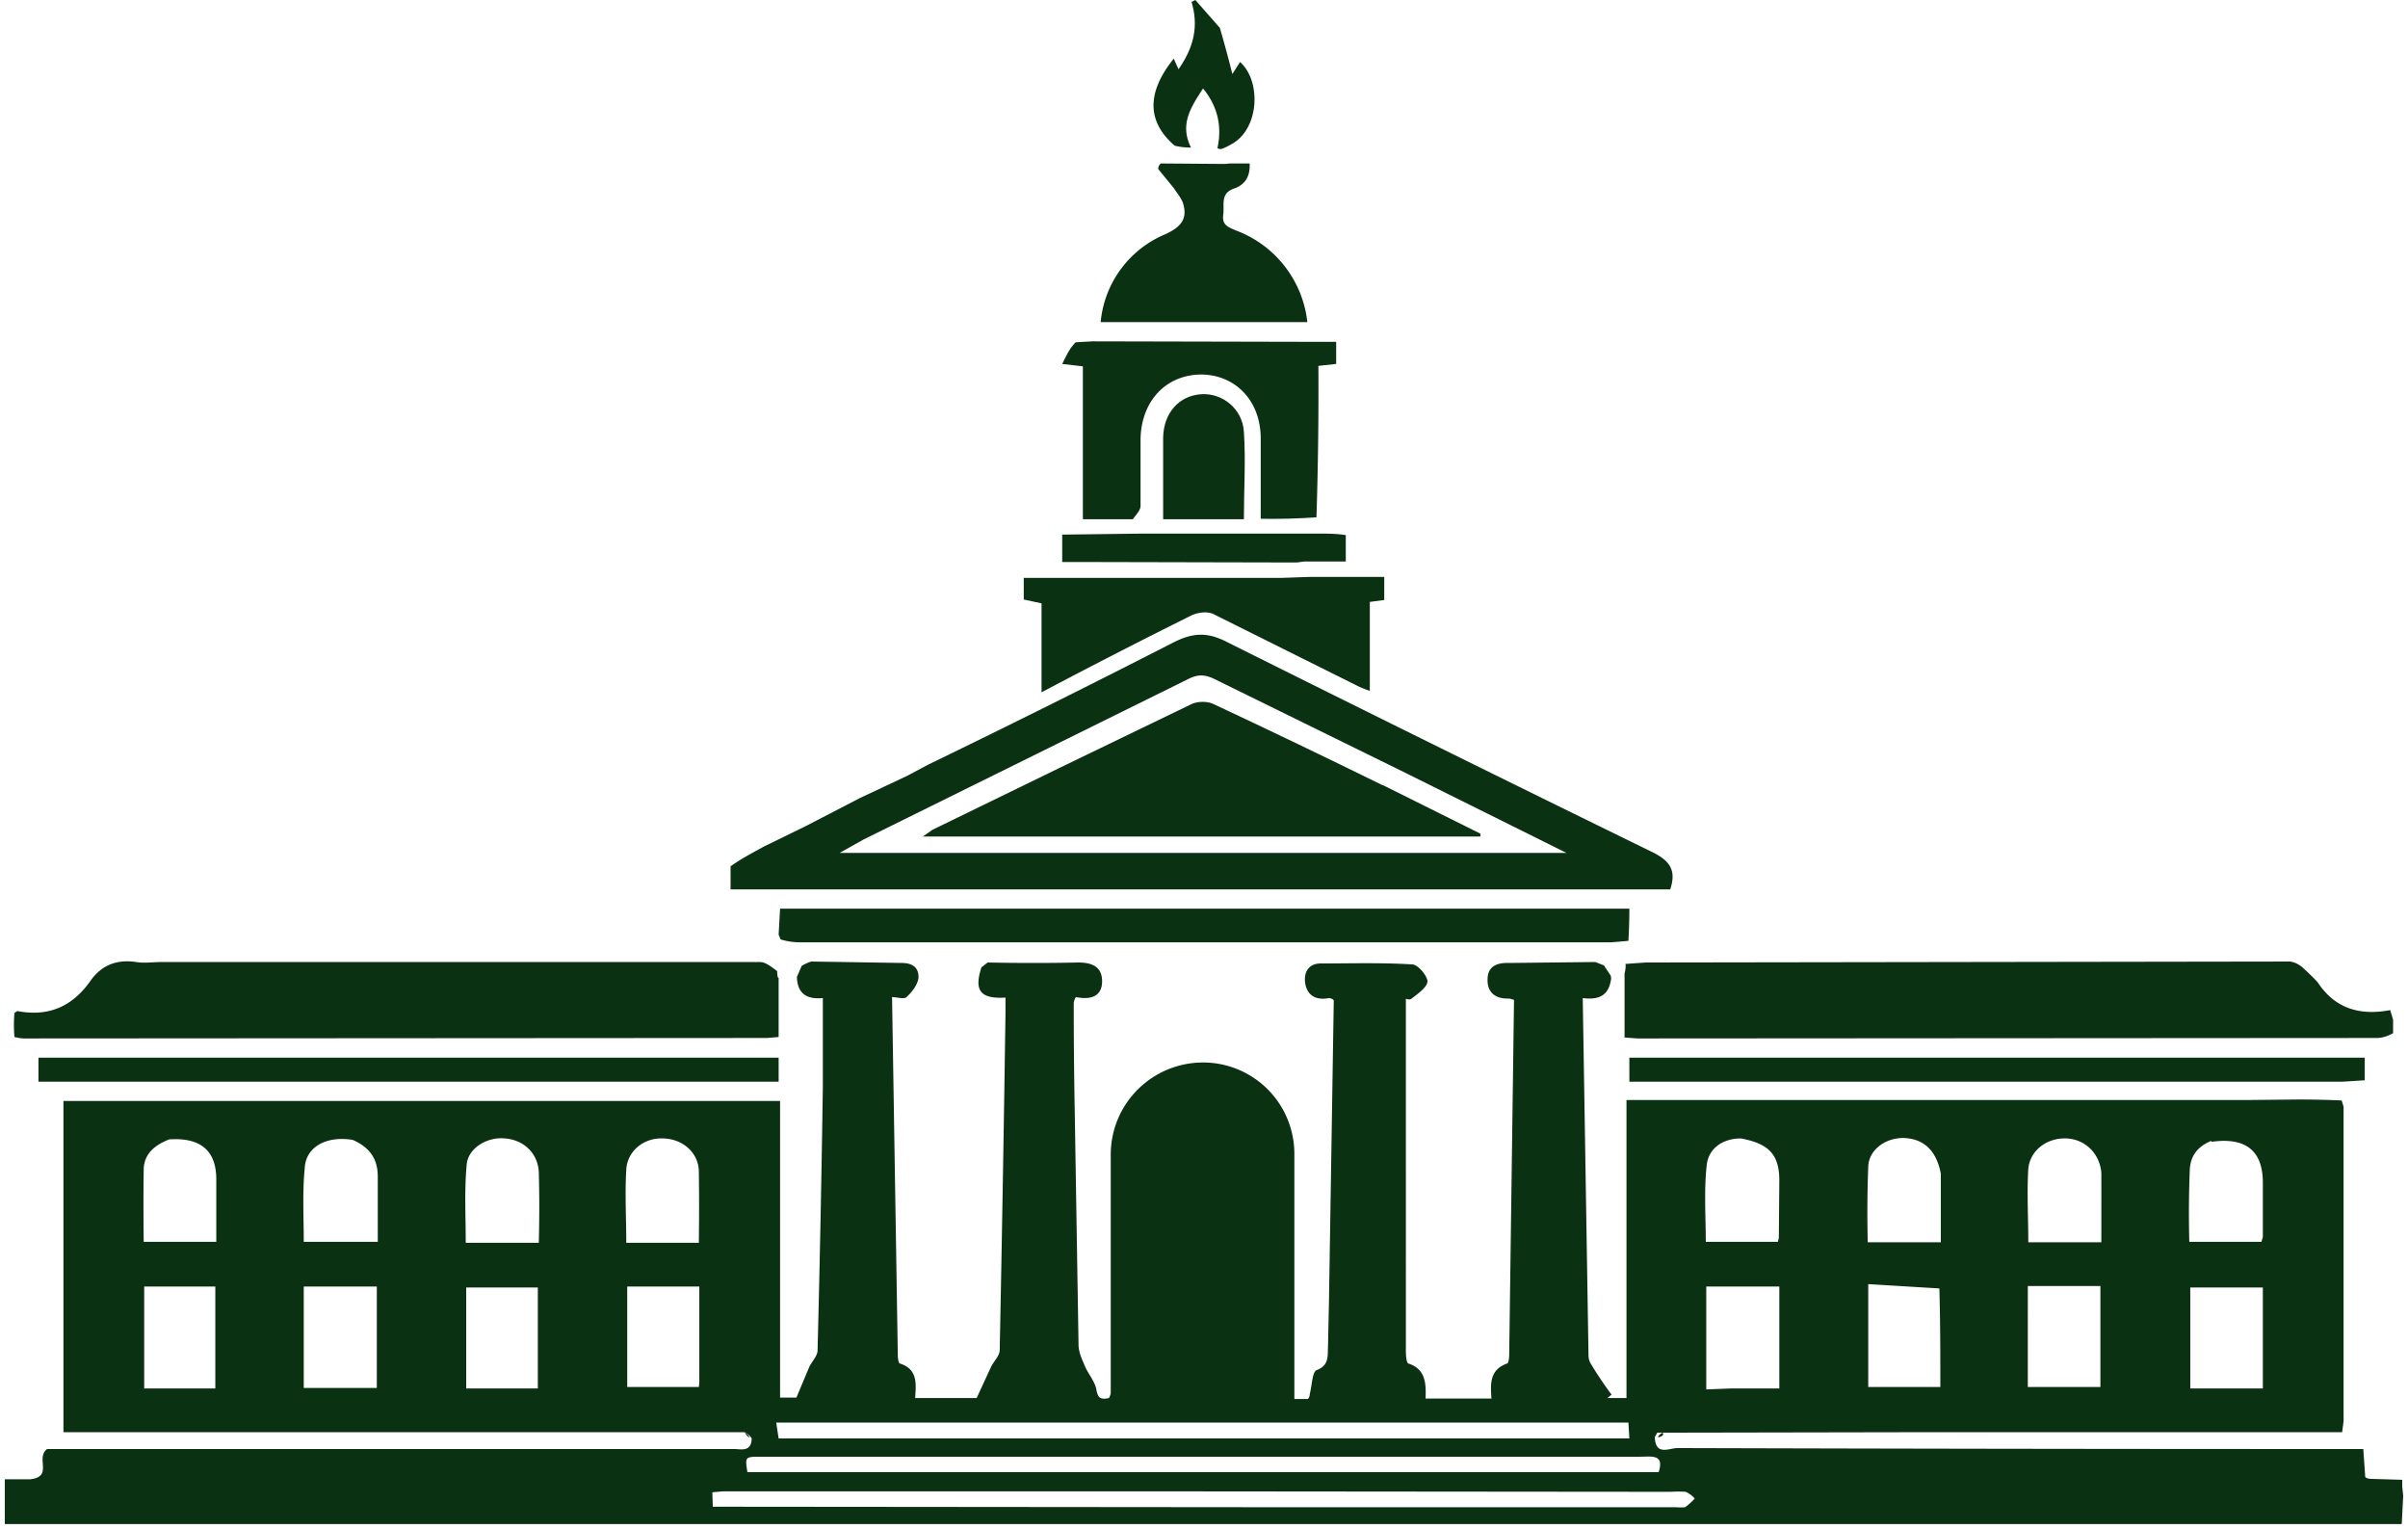
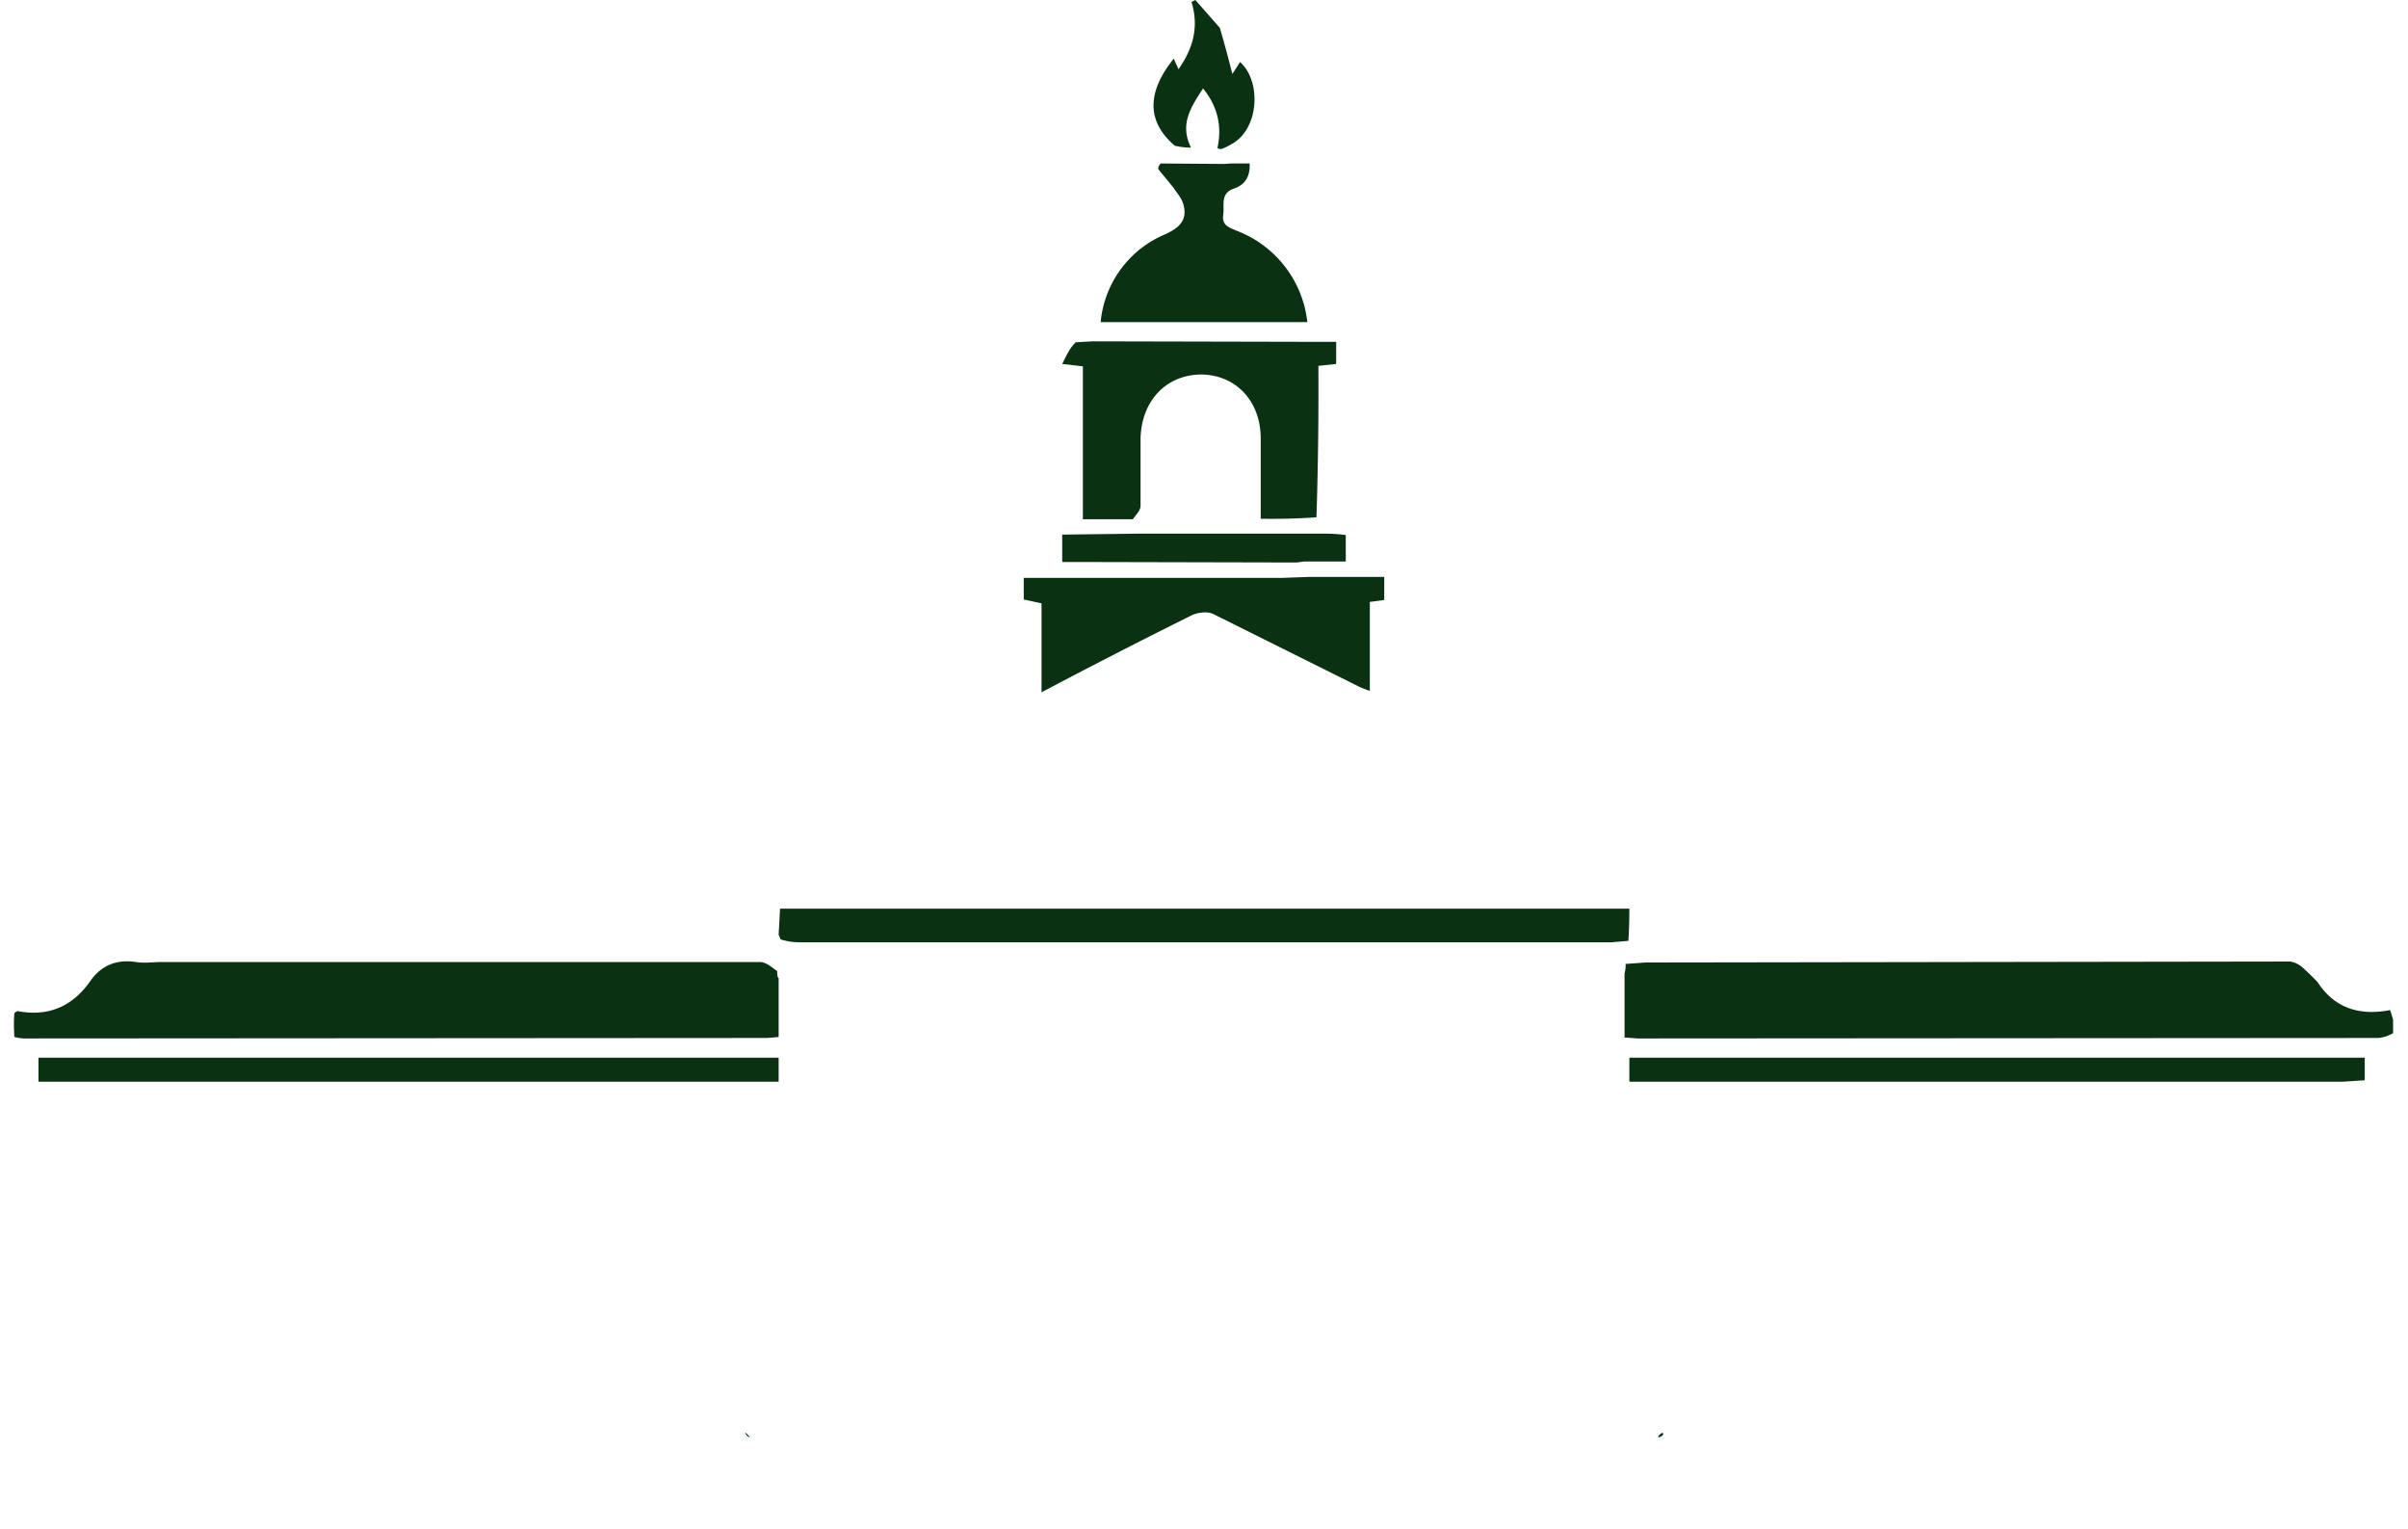
<svg xmlns="http://www.w3.org/2000/svg" width="501" height="318" overflow="hidden">
  <g fill="#0b3113" fill-rule="evenodd">
-     <path d="M499.8 307.8v1.4l.2 1.9-.3 5.9H1v-9.3h5.2c5-.5 1.1-4.4 3.6-6.3h142.9c1.5 0 3.6.7 3.7-2.2q-.5-.8-1.5-1.3H13.2V229h149.1v61.7h3.4l2.6-6.2c.5-1.2 1.7-2.3 1.8-3.5q.7-27.4 1.1-55v-18.4c-3.2.3-5.3-.8-5.4-4.4l1-2.3q1-.6 2-.9l19 .3q3.4.1 3.3 3.1c-.2 1.5-1.4 3-2.5 4-.5.5-2 0-3 0l1.2 74.7c0 .5.2 1.5.4 1.5 3.8 1.2 3.4 4.3 3.2 7.2h12.8l3-6.5c.6-1.2 1.8-2.3 1.8-3.5q.7-35 1.2-70v-3.3c-5.2.3-6.6-1.4-5-6.3l1.3-1q9.6.2 18.8 0c2.8 0 5 .8 5 3.9 0 3.2-2.4 3.9-5.4 3.3q-.3.2-.5 1.2 0 11.1.2 22l.8 49.1c0 1.5.7 3 1.3 4.4.7 1.7 2.1 3.2 2.4 4.9s.8 2.2 2.6 1.8q.2-.2.4-1v-49.6c0-10.8 8.8-19.3 19.4-19.2a19 19 0 0 1 18.8 19.1V291h2.8q.4-.4.4-1c.5-2 .5-4.5 1.4-5 2.7-1 2.3-3 2.4-5l.2-9.2 1-62.7q-.2-.4-1-.5c-3.1.6-4.8-.9-5-3.6-.1-2 .9-3.6 3.3-3.6 6.3 0 12.7-.2 19 .2 1.2 0 3.1 2.3 3.2 3.5 0 1.2-2 2.6-3.3 3.6-.4.4-1.4 0-1.2 0V281c0 .9.1 2.4.5 2.6 3.7 1.2 3.7 4.3 3.6 7.3h13.7c-.2-3.1-.4-6 3.3-7.3.3-.1.4-1.3.4-2l1-73.6q-.4-.2-1.1-.3c-3.1.1-4.5-1.6-4.4-4 0-2.6 1.8-3.5 4.5-3.4l17.9-.2 1.8.7 1.4 2.1q.1.3.1.7c-.5 3.7-2.8 4.4-5.9 4l1.2 74.3q0 1 .5 1.8 2 3.3 4.3 6.4l-.9.7h4v-62h129.8l10-.1q4.6 0 9 .2l.4 1.3v65.4l-.3 2.3h-87.5l-55 .1-.5.9c.1 4 3 2.3 4.7 2.3q68.6.2 137.2.2h5.5l.4 5.8q.2.3 1 .4zM341 303H158.3c-3.3 0-3.3 0-2.8 3.2h189.6c1.2-3.8-1.4-3.2-4-3.2m-59.7-3.8H339l-.2-3.3H161.5l.5 3.3zm-21.8 14.3h89q1.1.1 2 0 1.1-.8 2-1.8-.9-1-1.9-1.4-1.5-.1-3.1 0l-110.4-.1h-86.8l-2.2.2.1 3zm211.2-39.7v-6h-15.1v21h15.1zM34 288.8h10.8v-21.2H30v21.2zm29.2-9.5v9.4h15.2v-21.1H63.2zm38.3 9.5h10.4v-21H97v21zm258.7 0h10v-21.2H355V289zm61.7-9.6v9.3H437v-21h-15.1zm-276.4-3.5v-8.1h-15v20.9h14.9l.1-.9zm258.3-31.6q-1.4-7.2-7.8-7.4c-3.8 0-7.2 2.5-7.3 6q-.3 7.8-.1 15.7h15.2zm-301.6 14.4h9.9q.2-7.7 0-14.7c-.2-4-3.2-6.7-7-7-3.7-.4-7.7 2-8 5.4-.5 5.3-.2 10.8-.2 16.3zm-28.8-21.4c-5.4-.9-9.8 1.4-10 5.9-.5 5-.2 10.2-.2 15.3h15.4v-13.5c0-3.5-1.4-6-5.2-7.7m363.8 10.7V244c-.3-4-3.3-7-7.2-7.2s-7.6 2.3-8 6.3c-.3 5 0 10.2 0 15.3h15.2zm22.9-10.5q-4.3 1.7-4.5 6-.3 7.5-.1 15h15l.3-1V246q0-10-10.7-8.5M35.2 237c-2.8 1.1-5.1 2.8-5.3 6q-.1 7.4 0 15.3H45v-13q0-9-9.9-8.3m327.1-.2c-3.7 0-6.7 2-7.1 5.5-.6 5.3-.2 10.8-.2 16h15l.2-.8.1-11.9c0-5.3-2-7.7-8-8.8m41.3 31.2-14.8-.9v21.4h15c0-6.8 0-13.3-.2-20.5m-262.8-9.5h4.7q.1-7.8 0-14.9c-.1-3.9-3.4-6.7-7.4-6.8-4-.2-7.5 2.6-7.7 6.5-.3 5 0 10 0 15.2zM193 159.1q25.8-12.5 51.2-25.5c4-2 7-2.2 11.2 0q44.1 22 88.5 43.7c3.6 1.8 4.9 3.8 3.6 7.7H152v-4.8c2.2-1.6 4.4-2.7 6.9-4.1l9-4.4 11-5.7 10-4.7zm99.5 1.7-39.7-19.5c-2-1-3.5-1.1-5.5-.1l-67.6 33.4-5 2.8h151.2z" />
    <path d="m338.2 200.5 4.2-.3 134.1-.2c1 .2 1.4.4 2.3 1q2 1.8 3.4 3.3c3.6 5.5 8.8 7 15.1 5.8l.6 2v2.8q-1.8 1-3.4 1l-153.8.1-2.7-.2v-13.3q.3-1.2.2-2M162 203.4v12.3l-2.4.2L5 216q-.7 0-2-.3-.2-2.6 0-5l.6-.4c6.8 1.3 11.7-1.2 15.3-6.4q3.4-4.7 9.4-3.8c1.7.3 3.4 0 5.5 0h124.3c1.2 0 2.4 1 3.6 1.9q0 1 .2 1.4M256 34h4q.2 4-3.2 5.2c-3 1-2 3.4-2.3 5.5-.3 2.2 1.2 2.6 2.8 3.3A23 23 0 0 1 272 67h-43a22 22 0 0 1 13.5-18.3c3-1.4 4.6-3 3.7-6.2-.3-1.2-1.3-2.3-2-3.4l-3.2-3.9q-.1-.6.5-1.2l13.3.1zM253.8 5.8q1.4 4.8 2.6 9.6l1.6-2.5c4.5 4 4 14-1.8 17.1q-1.2.7-2.1 1-.6 0-.8-.2 1.5-6.9-3-12.4c-2.6 4-4.9 7.5-2.5 12.3q-1.8 0-3.4-.4-8.7-7.5-.2-18.1l1 2.2c3-4.3 4.3-8.7 2.7-14l.8-.4zM156 299q-.6-.2-1-1 .5.2 1 1M345.9 298q.5.6-.9 1 0-.5.9-1M169.4 196h-3q-2 0-4-.6l-.4-1 .3-5.4H339q0 3.3-.2 6.7l-3.5.3H169.4M227.3 71l45.2.1h5.5v4.6l-3.7.4q.1 15.5-.4 31.5-5.8.4-11.6.3V91.2c0-7.8-5.2-13.2-12.3-13.3-7.3 0-12.5 5.4-12.7 13.3v14c0 1-1 1.9-1.6 2.8h-10.4V76.2l-4.3-.5c.9-1.8 1.5-3.2 2.8-4.5zM272.4 120H288v4.8l-3 .4v18.5q-1.5-.5-2.5-1l-30.1-15c-1.3-.6-3.4-.3-4.7.4q-15.3 7.6-31 15.9v-18.5l-3.7-.8v-4.5h53.7zM236.8 111h39q2.2 0 4.2.3v5.5h-8.7l-1.5.2-44.1-.1H221v-5.7zM37.5 225H8v-5h154v5zM487.3 225H339v-5h153v4.7z" />
-     <path d="M242 104V91c.1-5.1 3.3-8.7 7.9-9 4.4-.3 8.6 3 8.9 7.8.4 6 0 12 0 18.2H242zM287.7 163.3l20.3 10.1v.6H192l2-1.4q26.8-13.1 53.6-26c1.4-.8 3.7-.8 5-.1q17.5 8.2 35 16.8" />
  </g>
</svg>